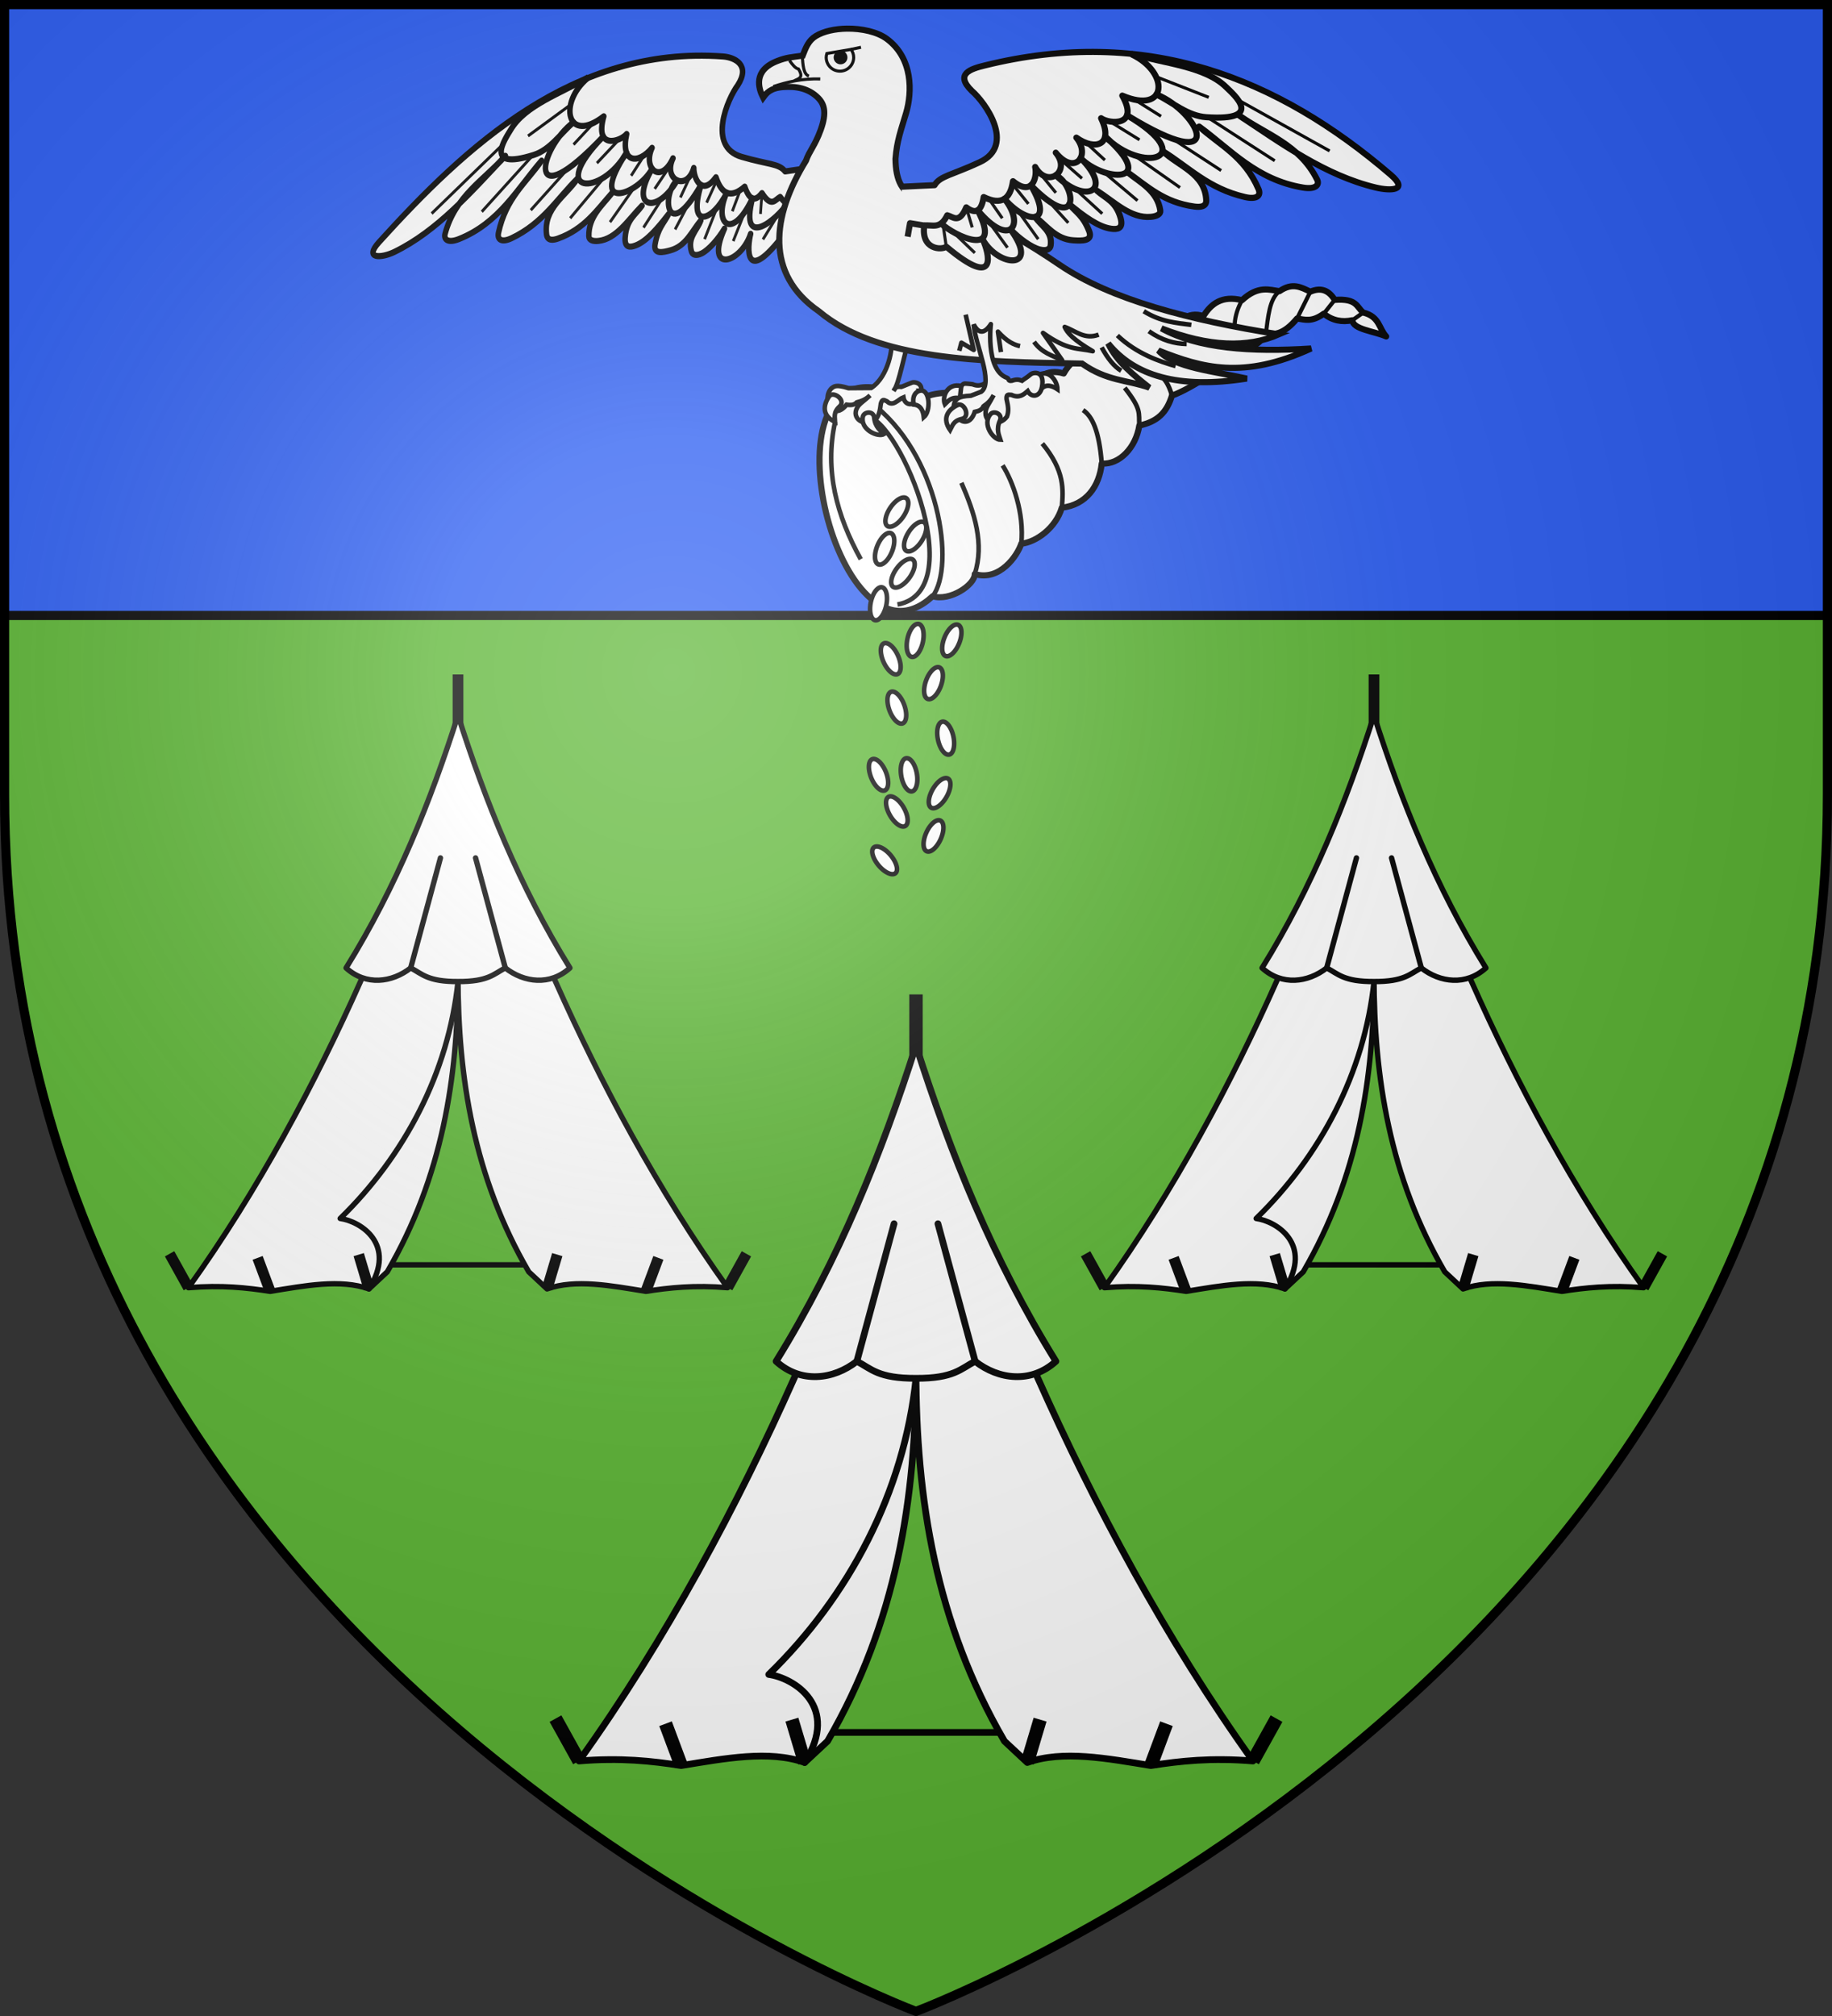
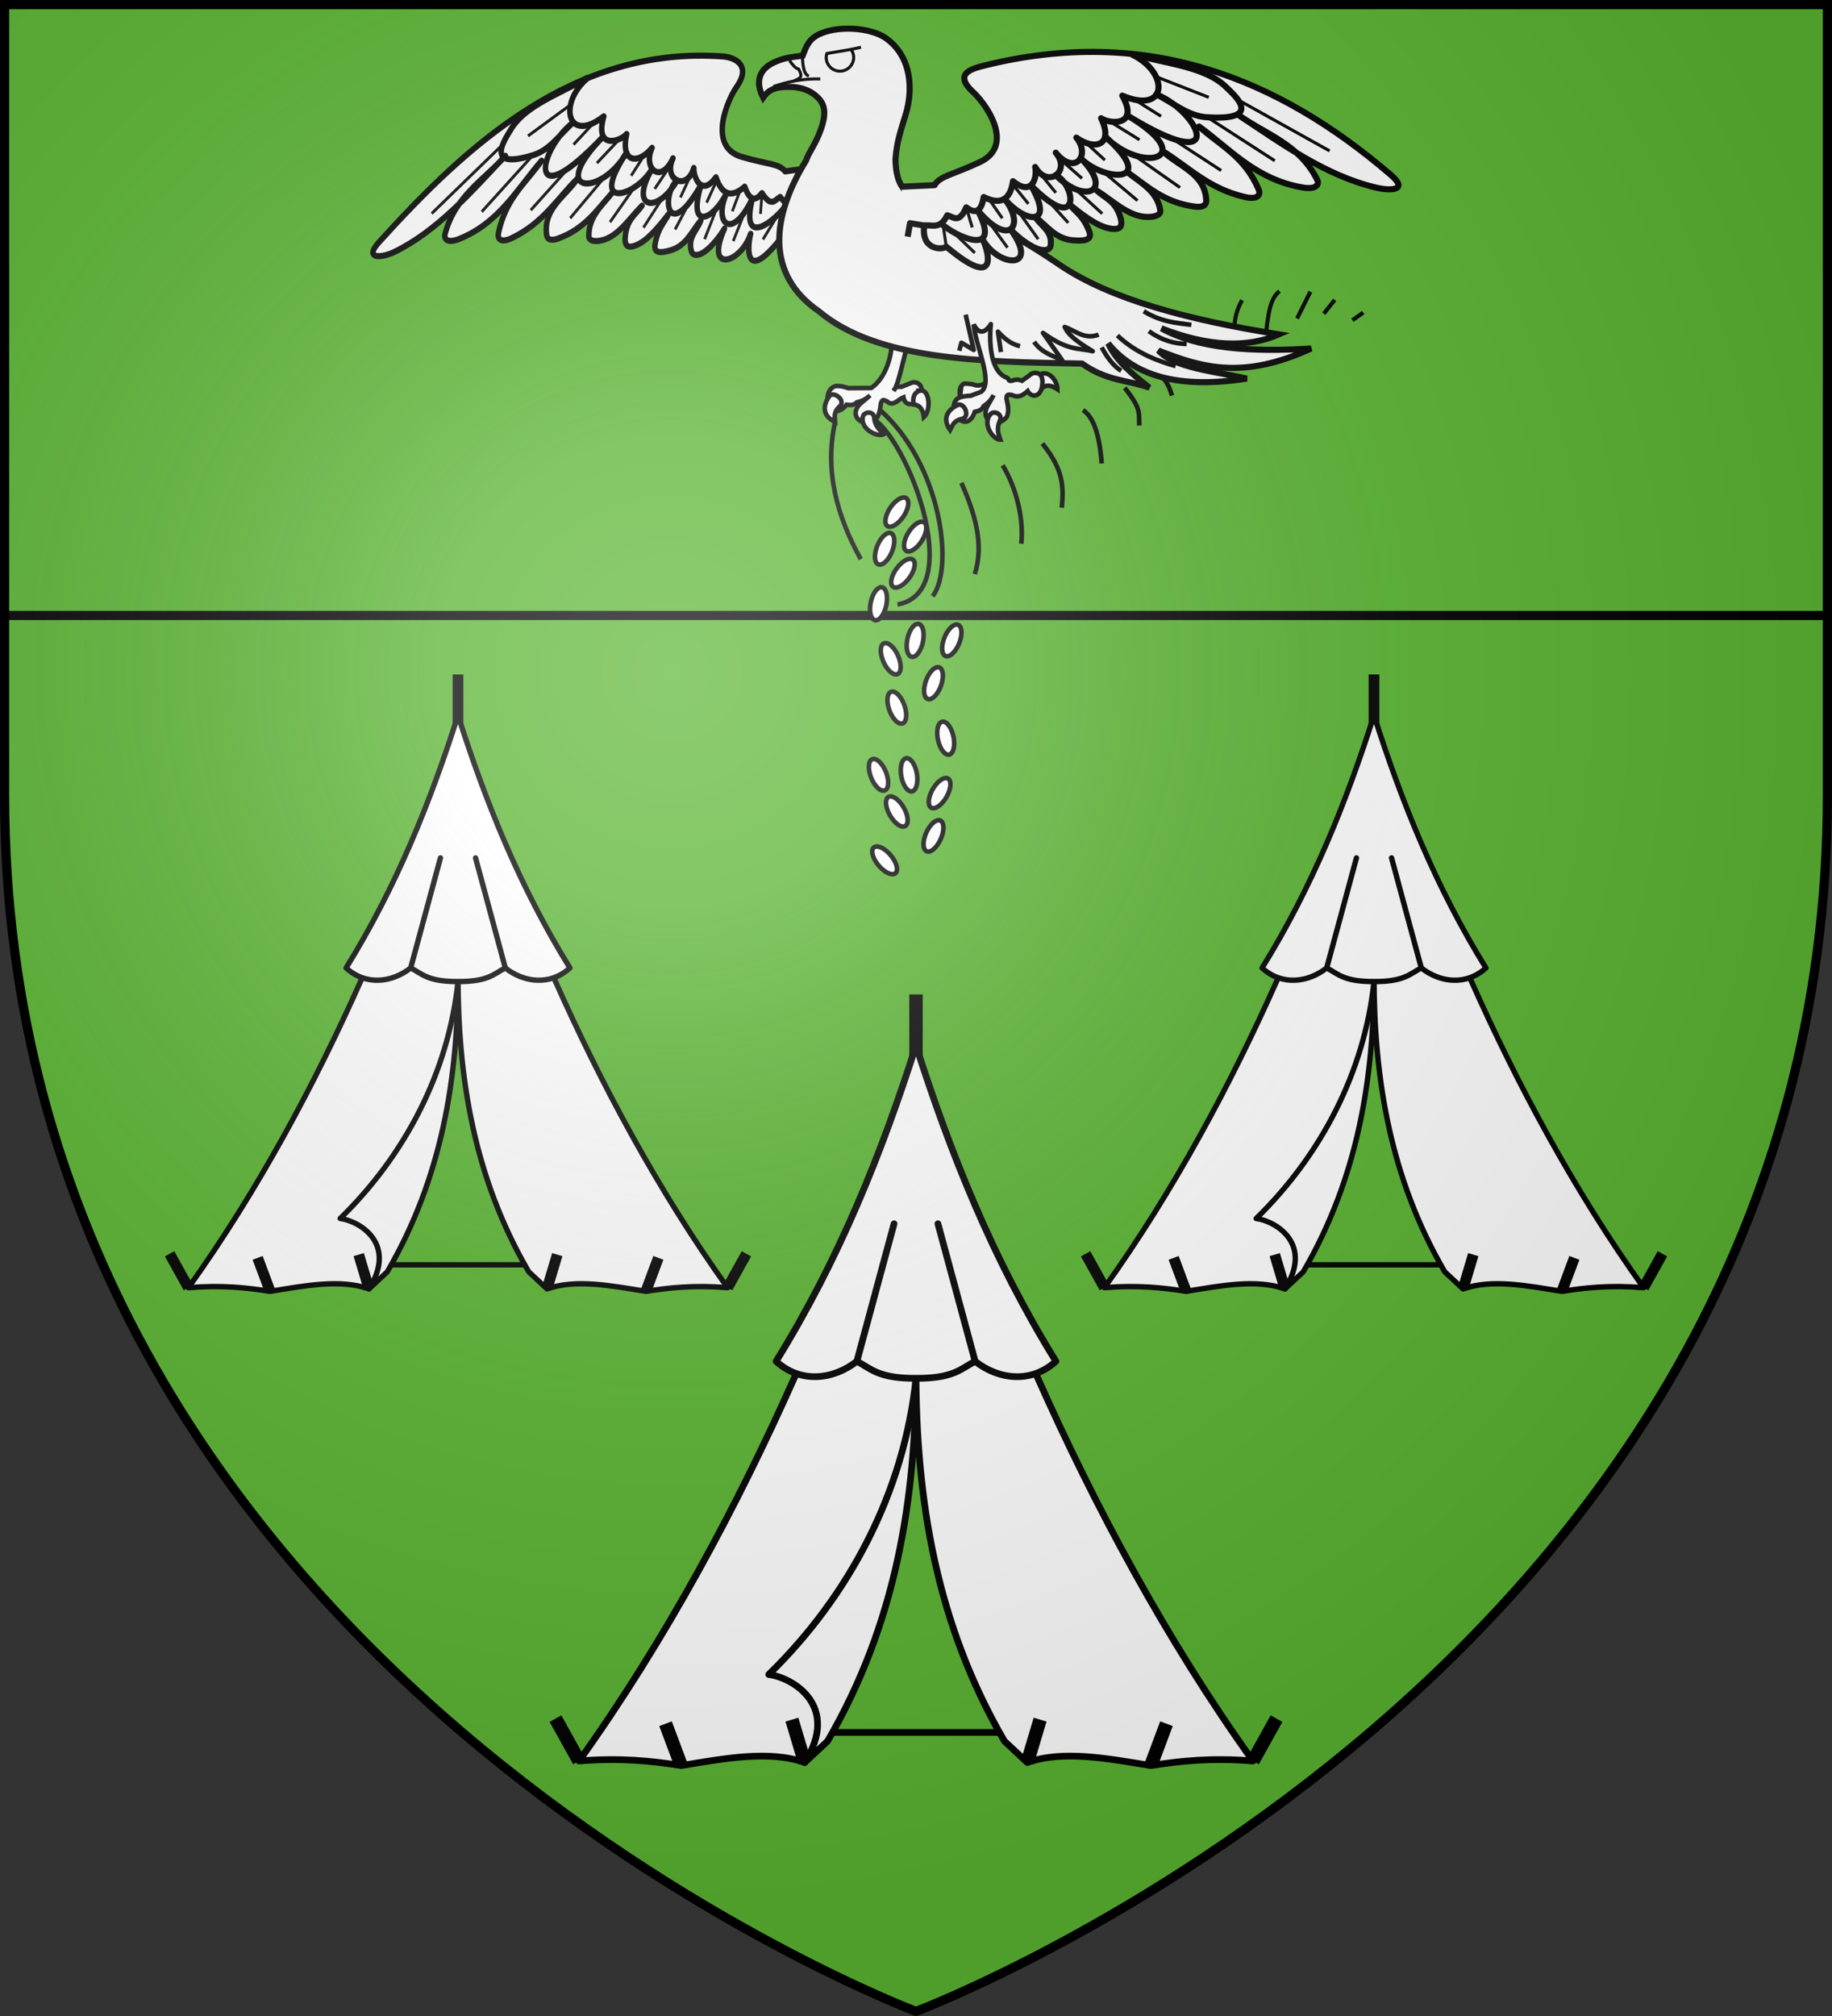
<svg xmlns="http://www.w3.org/2000/svg" xmlns:xlink="http://www.w3.org/1999/xlink" width="600" height="660" version="1.0">
  <rect width="100%" height="100%" fill="#333333" stroke="none" />
  <defs>
    <radialGradient id="m" cx="-80" cy="-80" r="405" gradientUnits="userSpaceOnUse">
      <stop offset="0" style="stop-color:#fff;stop-opacity:.31" />
      <stop offset=".19" style="stop-color:#fff;stop-opacity:.25" />
      <stop offset=".6" style="stop-color:#6b6b6b;stop-opacity:.125" />
      <stop offset="1" style="stop-color:#000;stop-opacity:.125" />
    </radialGradient>
    <path id="a" d="M-298.5-298.5h597V-40C298.5 246.31 0 358.5 0 358.5S-298.5 246.31-298.5-40z" />
  </defs>
  <g transform="translate(300 300)">
    <use xlink:href="#a" width="600" height="660" style="fill:#5ab532" />
-     <path d="M-298.5-298.5h597v200h-597z" style="fill:#2b5df2;fill-opacity:1;fill-rule:nonzero;stroke:none;stroke-width:3;stroke-opacity:1" />
    <path d="M-298.5-98.5h597" style="opacity:1;fill:none;fill-opacity:1;fill-rule:nonzero;stroke:#000;stroke-width:3;stroke-linecap:butt;stroke-linejoin:round;stroke-miterlimit:4;stroke-dasharray:none;stroke-dashoffset:0;stroke-opacity:1" />
  </g>
-   <path d="M-10.478-370.47c-41.145-10.839-14.707 96.041 15.92 67.673 5.618 1.746 13.84-3.703 13.797-7.263 8.177 2.43 13.944-6 15.243-9.944 4.912-.499 11.359-5.221 13.267-11.783 8.005-.93 12.278-6.96 13.083-14.464 5.824.436 11.177-5.247 12.306-12.427 5.841-1.266 8.923-4.103 10.693-9.818 6.229-2.083 20.049-11.445 22.284-14.686 2.814-1.225 5.598-.87 8.48-5.574 2.865.375 5.873.21 10.212-4.977 2.526.384 4.83 1.284 8.75-1.575 2.85 2.307 6.005 2.854 9.376 2.145.11 3.006 7.221 3.593 11.06 5.311-2.439-2.639-2.14-6.503-7.523-7.823-2.18-1.807-2.008-4.69-9.337-4.143-1.79-2.916-4.249-4.275-7.97-2.693-2.95-1.343-5.741-3.171-10.113-.16-3.246-.429-6.987-1.965-12.265 2.947-6.585-1.61-10.096 1.135-12.659 5.224-5.127-1.86-8.916 1.93-12.348 7.226-8.786-1.06-10.658-3.086-12.703 1.506-7.637-1.438-17.45 3.973-20.685 10.046-5.58-1.774-9.642 1.665-10.498 5.022-4.302-.006-14.51-3.432-18.924 2.401-5.45-1.2-10.965-1.929-16.943.594-3.689-1.795-7.408-3.537-12.503-2.765z" style="opacity:1;fill:#fff;fill-opacity:1;fill-rule:nonzero;stroke:#000;stroke-width:2;stroke-linecap:butt;stroke-linejoin:round;stroke-miterlimit:4;stroke-dasharray:none;stroke-dashoffset:0;stroke-opacity:1" transform="translate(300 498)" />
  <path d="m133.557-395.308 3.576-4.51M142.933-393.163l3.537-2.512M124.807-393.733l4.355-8.778M114.595-388.756c.73-5.491 1.114-11.375 4.455-13.914M106.115-383.182c-2.82-6.396-2.012-11.74.67-16.542" style="opacity:1;fill:none;fill-opacity:1;fill-rule:nonzero;stroke:#000;stroke-width:1.343;stroke-linecap:butt;stroke-linejoin:round;stroke-miterlimit:4;stroke-dasharray:none;stroke-dashoffset:0;stroke-opacity:1" transform="translate(300 498)" />
  <path d="M19.24-310.06c3.183-9.956-.018-19.912-4.365-29.868M5.442-302.797c7.496-9.654 2.404-46.952-20.721-63.794" style="opacity:1;fill:none;fill-opacity:1;fill-rule:nonzero;stroke:#000;stroke-width:1.5;stroke-linecap:butt;stroke-linejoin:round;stroke-miterlimit:4;stroke-dasharray:none;stroke-dashoffset:0;stroke-opacity:1" transform="translate(300 498)" />
  <path d="M-6.074-300.092c25.07-4.522-1.147-65.065-11.34-61.483M34.482-320.004c1.038-10.084-2.87-20.552-6.117-25.637M47.749-331.787c.519-6.025.967-12.077-6.37-20.996M60.832-346.251c-.847-10.842-3.167-15.495-6.121-17.483M73.138-358.678c-.23-4.167.809-5.242-4.778-12.357M83.831-368.496c-1.12-3.95-2.532-5.5-3.41-6.189M-18.096-314.928c-7.83-14.186-11.913-28.964-8.402-44.941" style="opacity:1;fill:none;fill-opacity:1;fill-rule:nonzero;stroke:#000;stroke-width:1.5;stroke-linecap:butt;stroke-linejoin:round;stroke-miterlimit:4;stroke-dasharray:none;stroke-dashoffset:0;stroke-opacity:1" transform="translate(300 498)" />
  <g transform="translate(300 298)">
    <path id="b" d="M300.309 255.66a2.581 5.499 0 1 1-5.163 0 2.581 5.499 0 1 1 5.163 0z" style="opacity:1;fill:#fff;fill-opacity:1;fill-rule:nonzero;stroke:#000;stroke-width:1.5;stroke-linecap:butt;stroke-linejoin:round;stroke-miterlimit:4;stroke-dasharray:none;stroke-dashoffset:0;stroke-opacity:1" transform="rotate(-10 -1566.78 1820.169)" />
    <use xlink:href="#b" id="c" width="600" height="660" x="0" y="0" transform="rotate(-10 -130.003 -32.48)" />
    <use xlink:href="#c" width="600" height="660" transform="matrix(-1 0 0 1 -.545 -8)" />
    <use xlink:href="#c" id="d" width="600" height="660" x="0" y="0" transform="rotate(-4 -236.362 -45.703)" />
    <use xlink:href="#d" id="e" width="600" height="660" x="0" y="0" style="opacity:1" transform="scale(-1 1)rotate(12 24.543 -44.69)" />
    <use xlink:href="#e" id="f" width="600" height="660" x="0" y="0" style="opacity:1" transform="translate(-12 -12)" />
    <use xlink:href="#e" width="600" height="660" style="opacity:1" transform="rotate(10 5.728 -19.76)" />
    <use xlink:href="#f" id="g" width="600" height="660" x="0" y="0" style="opacity:1" transform="rotate(10 91.598 -97.91)" />
    <use xlink:href="#g" width="600" height="660" style="opacity:1" transform="rotate(12 48.814 -105.31)" />
    <use xlink:href="#g" width="600" height="660" style="opacity:1" transform="rotate(10 17.588 -63.19)" />
    <use xlink:href="#f" width="600" height="660" style="opacity:1" transform="rotate(24 15.25 -86.52)" />
    <use xlink:href="#b" id="h" width="600" height="660" x="0" y="0" transform="rotate(-12 -7.272 3.232)" />
    <use xlink:href="#h" id="i" width="600" height="660" x="0" y="0" transform="rotate(-8 76.532 -81.241)" />
    <use xlink:href="#i" id="j" width="600" height="660" x="0" y="0" transform="matrix(-1 0 0 1 1.455 -6)" />
    <use xlink:href="#j" width="600" height="660" transform="rotate(-6 140.296 -12.258)" />
    <use xlink:href="#i" width="600" height="660" transform="rotate(-10 83.168 -1.48)" />
    <use xlink:href="#h" width="600" height="660" transform="scale(-1 1)rotate(34 8.625 -46.178)" />
  </g>
-   <path d="M94.126-194.5c-.194 3.81-2.818-1.476 1.705 20.004" style="opacity:1;fill:none;fill-opacity:1;fill-rule:nonzero;stroke:#000;stroke-width:1.343;stroke-linecap:butt;stroke-linejoin:round;stroke-miterlimit:4;stroke-dasharray:none;stroke-dashoffset:0;stroke-opacity:1" transform="translate(300 298)" />
  <g style="opacity:1">
    <path d="M-2.44-185.664c-1.493 3.298-2.975 13.141-4.873 15.594.522-1.143.998-1.439 2.498-1.278.95-.322 1.913-.804 3.536-1.408.938-.35 4.86.316 2.046 5.137-1.727 2.958-4.501 2.224-4.882-.313-1.662.63-3.438 3.278-5.413 1.299-1.172-.552-1.534-.693-1.984.759-.299 2.523-.618 3.95-1.832 5.416-3.564 2.348-8.01-.532-5.865-4.183.756-1.286 1.903-1.826 4.166-3.917-1.549 1.482-3.032 1.934-4.353 2.285-.796.836-1.768.993-3.343.763-4.585 5.738-8.24-1.93-4.981-5.332.857-.62 1.408-1.4 5.597-.089l7.444-.054c5.796-3.807 7.213-13.639 6.51-15.716z" style="fill:#fff;fill-opacity:1;stroke:#000;stroke-width:1.5;stroke-miterlimit:4;stroke-dasharray:none;stroke-opacity:1" transform="translate(300 298)" />
    <path d="M-28.503-168.18c1.36-2.04 5.764 1.193 3.476 3.25-2.126 1.911-1.513 3.643-1.471 5.061-4.19-1.976-4.032-5.275-2.005-8.31zM-17.413-161.575c.353-1.68 3.494-2.035 3.722.299.314 3.196 2.155 4.321 3.275 5.361-2.066 1.212-7.883-1.45-6.997-5.66zM1.553-170.163c-1.474.193-2.96 1.713-2.278 4.609 2.45.19 3.101 2.368 3.287 4.15 2.346-2.017 2.027-8.97-1.01-8.76z" style="fill:#fff;fill-opacity:1;stroke:#000;stroke-width:1.5;stroke-miterlimit:4;stroke-dasharray:none;stroke-opacity:1" transform="translate(300 298)" />
  </g>
  <path d="m-4.218-234.44 10.885-.864c1.692-3.079 5.572-3.458 14.509-7.976 11.776-5.953.916-19.724-3.494-23.214-5.92-5.407-1.061-9.113 3.343-10.353 52.579-14.807 97.866 9.478 135.055 33.437 6.762 4.357.138 5.309-4.773 4.298-16.726-3.44-31.281-13.284-46.092-22.381 9.266 6.154 20.52 8.955 26.78 20.402.916 1.675-.312 3.315-4.573 2.737-15.386-2.087-24.114-11.616-34.78-18.853 7.022 5.936 15.208 9.212 20.26 19.831 1.03 2.165-.51 3.483-4.313 2.729-12.188-2.418-18.808-9.153-27.58-14.158 5.376 4.816 14.198 6.882 14.898 15.596.179 2.228-2.015 2.38-3.814 2.194-10.048-1.035-15.72-6.154-22.238-10.439 4.21 3.18 9.95 5.728 11.124 12.088.224 1.216-1.135 1.942-3.036 2.17-6.636.79-12.122-4.537-17.984-7.983 2.868 2.44 6.394 3.18 8.138 8.813 1.046 3.377-.997 3.676-2.986 3.463-4.269-.457-9.09-3.787-14.069-7.588 2.325 2.634 4.707 3.575 6.885 8.626 1.403 3.254-2.26 3.229-5.056 3.14-5.873-.185-8.913-4.527-12.833-7.27 1.969 2.93 5.928 4.434 5.434 9.2-.115 1.106-1.14 1.952-3.585 1.41-2.658-.59-6.798-3.307-9.738-6.214 10.294 13.05-3.441 12.483-8.957 3.653 2.018 3.812 6.125 16.684-11.91 2.613-1.41 1.248-8.325 1.3-7.482-6.663l-4.703-.628-.61 4.425" style="opacity:1;fill:#fff;fill-opacity:1;fill-rule:nonzero;stroke:#000;stroke-width:2;stroke-linecap:butt;stroke-linejoin:round;stroke-miterlimit:4;stroke-dasharray:none;stroke-dashoffset:0;stroke-opacity:1" transform="matrix(-.88 .208 .187 .978 307.01 284.866)" />
  <path d="M302.712 75.846c2.538-.397 5.169 1.448 7.522-3.372 1.99.507 3.858 2.957 6.226-2.594 2.81 2.142 4.91 1.735 5.706-3.372 5.89 2.897 8.748.582 9.598-5.188 6.473 5.263 8.017-1.496 7.263-4.669 4.106 7.213 11.878 1.456 6.744-4.669 6.2 7.64 11.55.976 6.744-4.928 6.168 4.43 12.351 2.44 8.106-6.355 2.61 1.91 12.693 2.838 6.94-7.393 14.965 6.391 15.533-7.637 3.112-13.489" style="opacity:1;fill:none;fill-opacity:1;fill-rule:nonzero;stroke:#000;stroke-width:2;stroke-linecap:butt;stroke-linejoin:round;stroke-miterlimit:4;stroke-dasharray:none;stroke-dashoffset:0;stroke-opacity:1" transform="matrix(-.88 .208 .187 .978 514.974 -70.952)" />
  <path d="M308.207 75.145c4.24 4.034 20.357 11.758 12.004-4.31 10.523 12.598 15.673 4.77 8.763-3.745 6.782 8.021 16.693 9.272 8.643-4.431 16.323 16.575 14.96.11 8.185-3.297 9.578 9.665 19.16 5.345 8.1-5.614 7.3 7.613 26.106 8.964 8.032-7.081 11.992 12.42 31.5 7.394 7.174-6.934 33.801 20.748 23.888-1.052 9.65-6.817 5.389 2.664 10.232 7.032 16.323 7.453 19.433 1.342 8.842-7.528 6.507-9.836-6.882-6.8-20.262-7.76-31.183-10.916" style="opacity:1;fill:none;fill-opacity:1;fill-rule:nonzero;stroke:#000;stroke-width:2;stroke-linecap:butt;stroke-linejoin:round;stroke-miterlimit:4;stroke-dasharray:none;stroke-dashoffset:0;stroke-opacity:1" transform="matrix(-.88 .208 .187 .978 514.974 -70.952)" />
  <path d="m378.602 27.096 17.28 6.768M405.462 34.692l30.008 16.72M395.44 40.393l22.055 14.228M383.776 47.304l16.172 10.527M371.27 52.747l15.197 10.648M361.472 58.357l11.085 9.318M352.221 63.927l8.78 8.027M343.184 67.6l6.69 7.35M333.534 71.218l6.497 9.082M323.841 74.597l6.132 8.485M312.06 77.89l7.214 6.904M309.92 82.753l-1.036-7.014M316.46 69.88l1.958 6.568M323.974 67.268l4.287 6.184M331.6 62.269l5.22 6.476M339.434 57.308l6.374 7.799M346.998 53.925l7.37 6.474M355.76 48.81l6.098 5.597M363.47 41.763l9.73 6.01M371.556 34.626l8.705 5.444" style="opacity:1;fill:none;fill-opacity:1;fill-rule:nonzero;stroke:#000;stroke-width:1;stroke-linecap:butt;stroke-linejoin:round;stroke-miterlimit:4;stroke-dasharray:none;stroke-dashoffset:0;stroke-opacity:1" transform="matrix(-.88 .208 .187 .978 514.974 -70.952)" />
  <path d="M-22.687-288.625c-3.82.06-7.53.852-10.094 2.406-2.39 1.448-3.261 3.655-4.344 6.438-3.628.518-5.307.569-8.219 1.719-8.08 3.1-6.275 8.93-4.718 12.03 1.05-1.427 2.27-3.147 6.593-3.468 4.248-.315 8.307.433 11.375 3.5 2.062 2.061 2.941 4.821.875 10.531-1.874 5.181-3.738 6.923-4.812 10.063-11.264 18.32-13.422 37.122 4.219 49.312 19.027 15.985 52.601 16.555 86.187 17.125 8.13 5.76 14.729 5.303 22.063 7.875-5.362-4.25-10.71-8.505-13.5-14.469 8.486 10.49 22.888 15.043 45.406 11.5-10.814-2.407-23.83-3.519-28.938-9.187 14.307 5.656 27.74 9.57 50-.656-19.798 1.262-37.105.016-49.031-6.594 15.534 6.061 28.23 6.436 38.5 1.969-29.388-4.647-55.154-11.447-71.719-22.688C26.242-225.41 14.74-229.535.75-233.594c-5.334-.816-7.392-5.456-7.469-12.406.473-5.96 1.779-9.276 3.469-14.969 2.025-6.819 2.3-17.944-6.312-24.312-3.103-2.294-8.214-3.42-13.125-3.344z" style="fill:#fff;fill-opacity:1;stroke:#000;stroke-width:2;stroke-miterlimit:4;stroke-dasharray:none;stroke-opacity:1" transform="translate(300 298)" />
  <path d="M-31.35-272.155c-6.104-.16-10.884 1.003-15.35 2.481" style="fill:none;fill-opacity:1;stroke:#000;stroke-width:1;stroke-miterlimit:4;stroke-dasharray:none;stroke-opacity:1" transform="translate(300 298)" />
  <path d="M-41.428-278.202c.982 1.387 1.964 2.627 2.946 2.791 1.904 3.069-.176 3.15-1.396 3.876M-37.242-279.753c.196 3.015.364 6.07 2.171 6.668" style="fill:none;fill-opacity:1;stroke:#000;stroke-width:1;stroke-miterlimit:4;stroke-dasharray:none;stroke-opacity:1" transform="translate(300 298)" />
  <path d="m-21.285-281.826-7.906 1.344c-.123.41-.219.831-.219 1.281 0 2.484 2.016 4.5 4.5 4.5s4.5-2.016 4.5-4.5c0-.987-.335-1.883-.875-2.625z" style="fill:#fff;fill-opacity:1;stroke:#000;stroke-width:1;stroke-miterlimit:4;stroke-dasharray:none;stroke-opacity:1" transform="translate(300 298)" />
-   <path d="M851.868 33.193a2.248 2.093 0 1 1-4.496 0 2.248 2.093 0 1 1 4.496 0" style="fill:#000;fill-opacity:1;stroke:none;stroke-width:1;stroke-miterlimit:4;stroke-dasharray:none;stroke-opacity:1" transform="matrix(1.001 0 0 1.075 -575.18 -16.875)" />
  <path d="m-21.285-281.826 3.27-.702" style="fill:#e20909;fill-opacity:1;stroke:#000;stroke-width:1;stroke-miterlimit:4;stroke-dasharray:none;stroke-opacity:1" transform="translate(300 298)" />
  <g style="opacity:1">
    <path d="m39.23-174.363 1.803 3.638c1.72-1.753 3.807-.853 5.291.15-.036-3.093-3.607-7.466-7.094-3.788zM18.766-164.2c-3.102 1.534-6.388-6.449-3.06-8.18.3-.156 2.816.185 2.816.185 2.68 1.154 5.129-.331 7.402-3.809l-3.174 8.8z" style="fill:#fff;fill-opacity:1;stroke:#000;stroke-width:1.5;stroke-miterlimit:4;stroke-dasharray:none;stroke-opacity:1" transform="translate(300 298)" />
-     <path d="m14.83-171.632-.45 4.035c-2.852-.654-3.943 1.036-4.921 1.952-1.013-2.61.88-7.06 5.37-5.987z" style="fill:#fff;fill-opacity:1;stroke:#000;stroke-width:1.5;stroke-miterlimit:4;stroke-dasharray:none;stroke-opacity:1" transform="translate(300 298)" />
+     <path d="m14.83-171.632-.45 4.035z" style="fill:#fff;fill-opacity:1;stroke:#000;stroke-width:1.5;stroke-miterlimit:4;stroke-dasharray:none;stroke-opacity:1" transform="translate(300 298)" />
    <path d="M24.496-191.807c.163-1.41-2.068 14.947 5.34 17.505.732.253.13 1.182 1.558.947 1.634-.578 2.384-.342 3.325 0 .782-.626 1.55-.994 2.868-2.116.762-.65 4.675-1.366 3.68 4.127-.611 3.37-3.47 3.63-4.695 1.375-1.346 1.16-2.775 2.43-5.307 1.246-1.29-.118-1.679-.127-1.605 1.391.582 2.474.77 3.924.13 5.716-2.545 3.426-7.708 2.24-6.94-1.924.27-1.467 1.162-2.367 2.574-5.106-.948 1.923-2.188 2.855-3.309 3.636-.462 1.058-1.322 1.537-2.88 1.86-2.346 6.96-8.403 1.004-6.505-3.306.593-.877.845-1.797 5.23-1.998l3.39-1.292c4.15-3.15-1.952-15.3-2.46-22.03 1.46 2.72 3.216 3.456 5.606-.031z" style="fill:#fff;fill-opacity:1;stroke:#000;stroke-width:1.5;stroke-miterlimit:4;stroke-dasharray:none;stroke-opacity:1" transform="translate(300 298)" />
    <path d="M13.594-165.39c2.199-1.086 4.396 3.915 1.385 4.552-2.796.592-3.131 2.399-3.804 3.647-2.64-3.806-.854-6.584 2.419-8.2zM24.421-162.432c1.146-1.278 4.044-.015 3.075 2.12-1.327 2.925-.295 4.82.155 6.281-2.395.016-6.102-5.197-3.23-8.4z" style="fill:#fff;fill-opacity:1;stroke:#000;stroke-width:1.5;stroke-miterlimit:4;stroke-dasharray:none;stroke-opacity:1" transform="translate(300 298)" />
  </g>
  <path d="m295.19 63.136 10.894-.519c1.807-3.027 5.694-3.284 14.785-7.522 11.98-5.585 1.673-19.713-2.593-23.345-5.699-5.6-.293-7.2 4.15-8.301 53.037-13.152 96.027 3.982 133.069 35.796 6.017 5.168-.067 5.317-4.929 4.15-16.558-3.973-30.704-14.289-45.134-23.864 9.01 6.454 20.132 9.615 25.939 21.27.85 1.706-.439 3.308-4.67 2.594-15.272-2.576-23.615-12.39-33.98-19.973 6.778 6.165 14.821 9.704 19.455 20.492.945 2.2-.643 3.47-4.41 2.594-12.069-2.806-18.416-9.757-26.977-15.045 5.18 4.99 13.904 7.339 14.267 16.083.093 2.235-2.103 2.318-3.891 2.075-9.987-1.355-15.449-6.659-21.789-11.154 4.079 3.316 9.71 6.048 10.635 12.45.177 1.226-1.207 1.91-3.113 2.076-6.652.581-11.922-4.925-17.638-8.56 2.768 2.533 6.258 3.385 7.781 9.079.914 3.413-1.137 3.648-3.112 3.372-4.243-.593-8.925-4.08-13.748-8.041 2.218 2.71 4.56 3.727 6.539 8.852 1.275 3.301-2.38 3.16-5.166 2.983-5.854-.372-8.72-4.815-12.527-7.685 1.852 2.996 5.745 4.627 5.069 9.381-.157 1.104-1.212 1.917-3.632 1.297-2.63-.674-6.656-3.526-9.478-6.528 9.77 13.388-3.914 12.385-9.079 3.372 1.867 3.88 5.47 16.893-11.986 2.238-1.455 1.204-8.356 1.037-7.21-6.907l-4.668-.778-.778 4.41" style="opacity:1;fill:#fff;fill-opacity:1;fill-rule:nonzero;stroke:#000;stroke-width:2;stroke-linecap:butt;stroke-linejoin:round;stroke-miterlimit:4;stroke-dasharray:none;stroke-dashoffset:0;stroke-opacity:1" transform="translate(0 -2)" />
  <path d="M302.712 75.846c2.538-.397 5.169 1.448 7.522-3.372 1.99.507 3.858 2.957 6.226-2.594 2.81 2.142 4.91 1.735 5.706-3.372 5.89 2.897 8.748.582 9.598-5.188 6.473 5.263 8.017-1.496 7.263-4.669 4.106 7.213 11.878 1.456 6.744-4.669 6.2 7.64 11.55.976 6.744-4.928 6.168 4.43 12.351 2.44 8.106-6.355 2.61 1.91 12.693 2.838 6.94-7.393 14.965 6.391 15.533-7.637 3.112-13.489" style="opacity:1;fill:none;fill-opacity:1;fill-rule:nonzero;stroke:#000;stroke-width:2;stroke-linecap:butt;stroke-linejoin:round;stroke-miterlimit:4;stroke-dasharray:none;stroke-dashoffset:0;stroke-opacity:1" transform="translate(0 -2)" />
  <path d="M308.207 75.145c4.24 4.034 20.357 11.758 12.004-4.31 10.523 12.598 15.673 4.77 8.763-3.745 6.782 8.021 16.693 9.272 8.643-4.431 16.323 16.575 14.96.11 8.185-3.297 9.578 9.665 19.16 5.345 8.1-5.614 7.3 7.613 26.106 8.964 8.032-7.081 11.992 12.42 31.5 7.394 7.174-6.934 33.801 20.748 23.888-1.052 9.65-6.817 5.389 2.664 10.232 7.032 16.323 7.453 19.433 1.342 8.842-7.528 6.507-9.836-6.882-6.8-20.262-7.76-31.183-10.916" style="opacity:1;fill:none;fill-opacity:1;fill-rule:nonzero;stroke:#000;stroke-width:2;stroke-linecap:butt;stroke-linejoin:round;stroke-miterlimit:4;stroke-dasharray:none;stroke-dashoffset:0;stroke-opacity:1" transform="translate(0 -2)" />
  <path d="m378.602 27.096 17.28 6.768M405.462 34.692l30.008 16.72M395.44 40.393l22.055 14.228M383.776 47.304l16.172 10.527M371.27 52.747l15.197 10.648M361.472 58.357l11.085 9.318M352.221 63.927l8.78 8.027M343.184 67.6l6.69 7.35M333.534 71.218l6.497 9.082M323.841 74.597l6.132 8.485M312.06 77.89l7.214 6.904M309.92 82.753l-1.036-7.014M316.46 69.88l1.958 6.568M323.974 67.268l4.287 6.184M331.6 62.269l5.22 6.476M339.434 57.308l6.374 7.799M346.998 53.925l7.37 6.474M355.76 48.81l6.098 5.597M363.47 41.763l9.73 6.01M371.556 34.626l8.705 5.444" style="opacity:1;fill:none;fill-opacity:1;fill-rule:nonzero;stroke:#000;stroke-width:1;stroke-linecap:butt;stroke-linejoin:round;stroke-miterlimit:4;stroke-dasharray:none;stroke-dashoffset:0;stroke-opacity:1" transform="translate(0 -2)" />
  <path d="m327.817 117.258-.975-6.681c3.086 3.372 5.255 4.298 7.239 4.732" style="opacity:1;fill:#fff;fill-opacity:1;fill-rule:nonzero;stroke:#000;stroke-width:1.5;stroke-linecap:butt;stroke-linejoin:round;stroke-miterlimit:4;stroke-dasharray:none;stroke-dashoffset:0;stroke-opacity:1" transform="translate(0 -2)" />
  <path d="M338.674 113.917c2.53 3.595 5.958 4.492 9.187 5.986l-6.264-8.909c8.219 5.901 11.488 4.872 16.287 5.986-6.362-3.745-8.349-6.031-9.187-7.935 3.576 1.241 6.554 4.279 11.136 2.506M365.958 111.83c6.356 6.057 13.966 8.547 19.07 10.022M360.807 115.727c1.958 3.611 4.074 6.27 6.403 7.656M376.258 110.437c4.337 3.052 8.422 4.085 12.39 4.176M374.588 103.895c5.704 3.514 10.6 3.798 15.59 4.454M314.175 116.84l.696-2.644 4.037 2.366-2.645-11.553" style="opacity:1;fill:none;fill-opacity:1;fill-rule:nonzero;stroke:#000;stroke-width:1.5;stroke-linecap:butt;stroke-linejoin:round;stroke-miterlimit:4;stroke-dasharray:none;stroke-dashoffset:0;stroke-opacity:1" transform="translate(0 -2)" />
  <g transform="translate(300 300)">
    <g id="k">
      <path d="M0 80.245V61.022" style="opacity:1;fill:none;fill-opacity:1;fill-rule:nonzero;stroke:#000;stroke-width:4;stroke-linecap:butt;stroke-linejoin:round;stroke-miterlimit:4;stroke-dasharray:none;stroke-dashoffset:0;stroke-opacity:1" transform="matrix(1.1 0 0 1.1 0 -41.578)" />
      <path d="M254.01 580.672h96.156" style="opacity:1;fill:none;fill-opacity:1;fill-rule:nonzero;stroke:#000;stroke-width:2;stroke-linecap:butt;stroke-linejoin:round;stroke-miterlimit:4;stroke-dasharray:none;stroke-dashoffset:0;stroke-opacity:1" transform="matrix(1.1 0 0 1.1 -330 -371.578)" />
      <path d="M0 76.245v97.028c-.033 37.695-5.81 74.715-26.331 110l-6.81 6.356c-10.635-3.756-23.796-1.197-36.775.908-8.76-1.374-18.068-2.382-30.419-1.362C-48.384 216.656-14.827 128.683 0 76.245" style="fill:#fff;fill-opacity:1;fill-rule:nonzero;stroke:#000;stroke-width:2;stroke-linecap:round;stroke-linejoin:round;stroke-miterlimit:4;stroke-dasharray:none;stroke-dashoffset:0;stroke-opacity:1" transform="matrix(1.1 0 0 1.1 0 -41.578)" />
      <path d="M0 175.273c-3.562 33.99-19.963 64.88-43.845 88.153 7.445 1.015 21.297 9.48 10.704 26.203" style="fill:none;fill-opacity:1;fill-rule:nonzero;stroke:#000;stroke-width:2;stroke-linecap:round;stroke-linejoin:round;stroke-miterlimit:4;stroke-dasharray:none;stroke-dashoffset:0;stroke-opacity:1" transform="matrix(1.1 0 0 1.1 0 -41.578)" />
      <path d="m-69.916 290.537-4.654-12.457M-33.141 289.629l-3.806-12.762M-100.335 289.175l-7.002-12.612" style="fill:none;fill-opacity:1;fill-rule:nonzero;stroke:#000;stroke-width:4;stroke-linecap:butt;stroke-linejoin:round;stroke-miterlimit:4;stroke-dasharray:none;stroke-dashoffset:0;stroke-opacity:1" transform="matrix(1.1 0 0 1.1 0 -41.578)" />
      <path d="M0 76.245v97.028c.033 37.695 5.81 74.715 26.331 110l6.81 6.356c10.635-3.756 23.796-1.197 36.775.908 8.76-1.374 18.068-2.382 30.419-1.362C48.384 216.656 14.827 128.683 0 76.245" style="fill:#fff;fill-opacity:1;fill-rule:nonzero;stroke:#000;stroke-width:2;stroke-linecap:round;stroke-linejoin:round;stroke-miterlimit:4;stroke-dasharray:none;stroke-dashoffset:0;stroke-opacity:1" transform="matrix(1.1 0 0 1.1 0 -41.578)" />
      <path d="M300 376.25c-10.245 32.055-22.844 63.627-41.656 93.969 7.363 6.696 17.071 5.481 24.062 0 4.253 2.217 6.353 5.12 17.594 5.062 11.241.059 13.341-2.845 17.594-5.062 6.99 5.481 16.699 6.696 24.062 0-18.812-30.342-31.41-61.914-41.656-93.969" style="fill:#fff;fill-opacity:1;fill-rule:nonzero;stroke:#000;stroke-width:2;stroke-linecap:round;stroke-linejoin:round;stroke-miterlimit:4;stroke-dasharray:none;stroke-dashoffset:0;stroke-opacity:1" transform="matrix(1.1 0 0 1.1 -330 -371.578)" />
      <path d="m69.916 290.537 4.654-12.457M33.141 289.629l3.806-12.762M100.335 289.175l7.002-12.612" style="fill:none;fill-opacity:1;fill-rule:nonzero;stroke:#000;stroke-width:4;stroke-linecap:butt;stroke-linejoin:round;stroke-miterlimit:4;stroke-dasharray:none;stroke-dashoffset:0;stroke-opacity:1" transform="matrix(1.1 0 0 1.1 0 -41.578)" />
      <path d="m-17.607 170.225 11.074-40.945M17.607 170.225 6.533 129.28" style="fill:none;fill-opacity:1;fill-rule:nonzero;stroke:#000;stroke-width:2;stroke-linecap:round;stroke-linejoin:round;stroke-miterlimit:4;stroke-dasharray:none;stroke-dashoffset:0;stroke-opacity:1" transform="matrix(1.1 0 0 1.1 0 -41.578)" />
    </g>
    <use xlink:href="#k" id="l" width="600" height="660" x="0" y="0" transform="matrix(.8 0 0 .8 150 -99.644)" />
    <use xlink:href="#l" width="600" height="660" transform="translate(-300)" />
  </g>
  <use xlink:href="#a" width="600" height="660" style="fill:url(#m)" transform="translate(300 300)" />
  <use xlink:href="#a" width="600" height="660" style="fill:none;stroke:#000;stroke-width:3" transform="translate(300 300)" />
</svg>